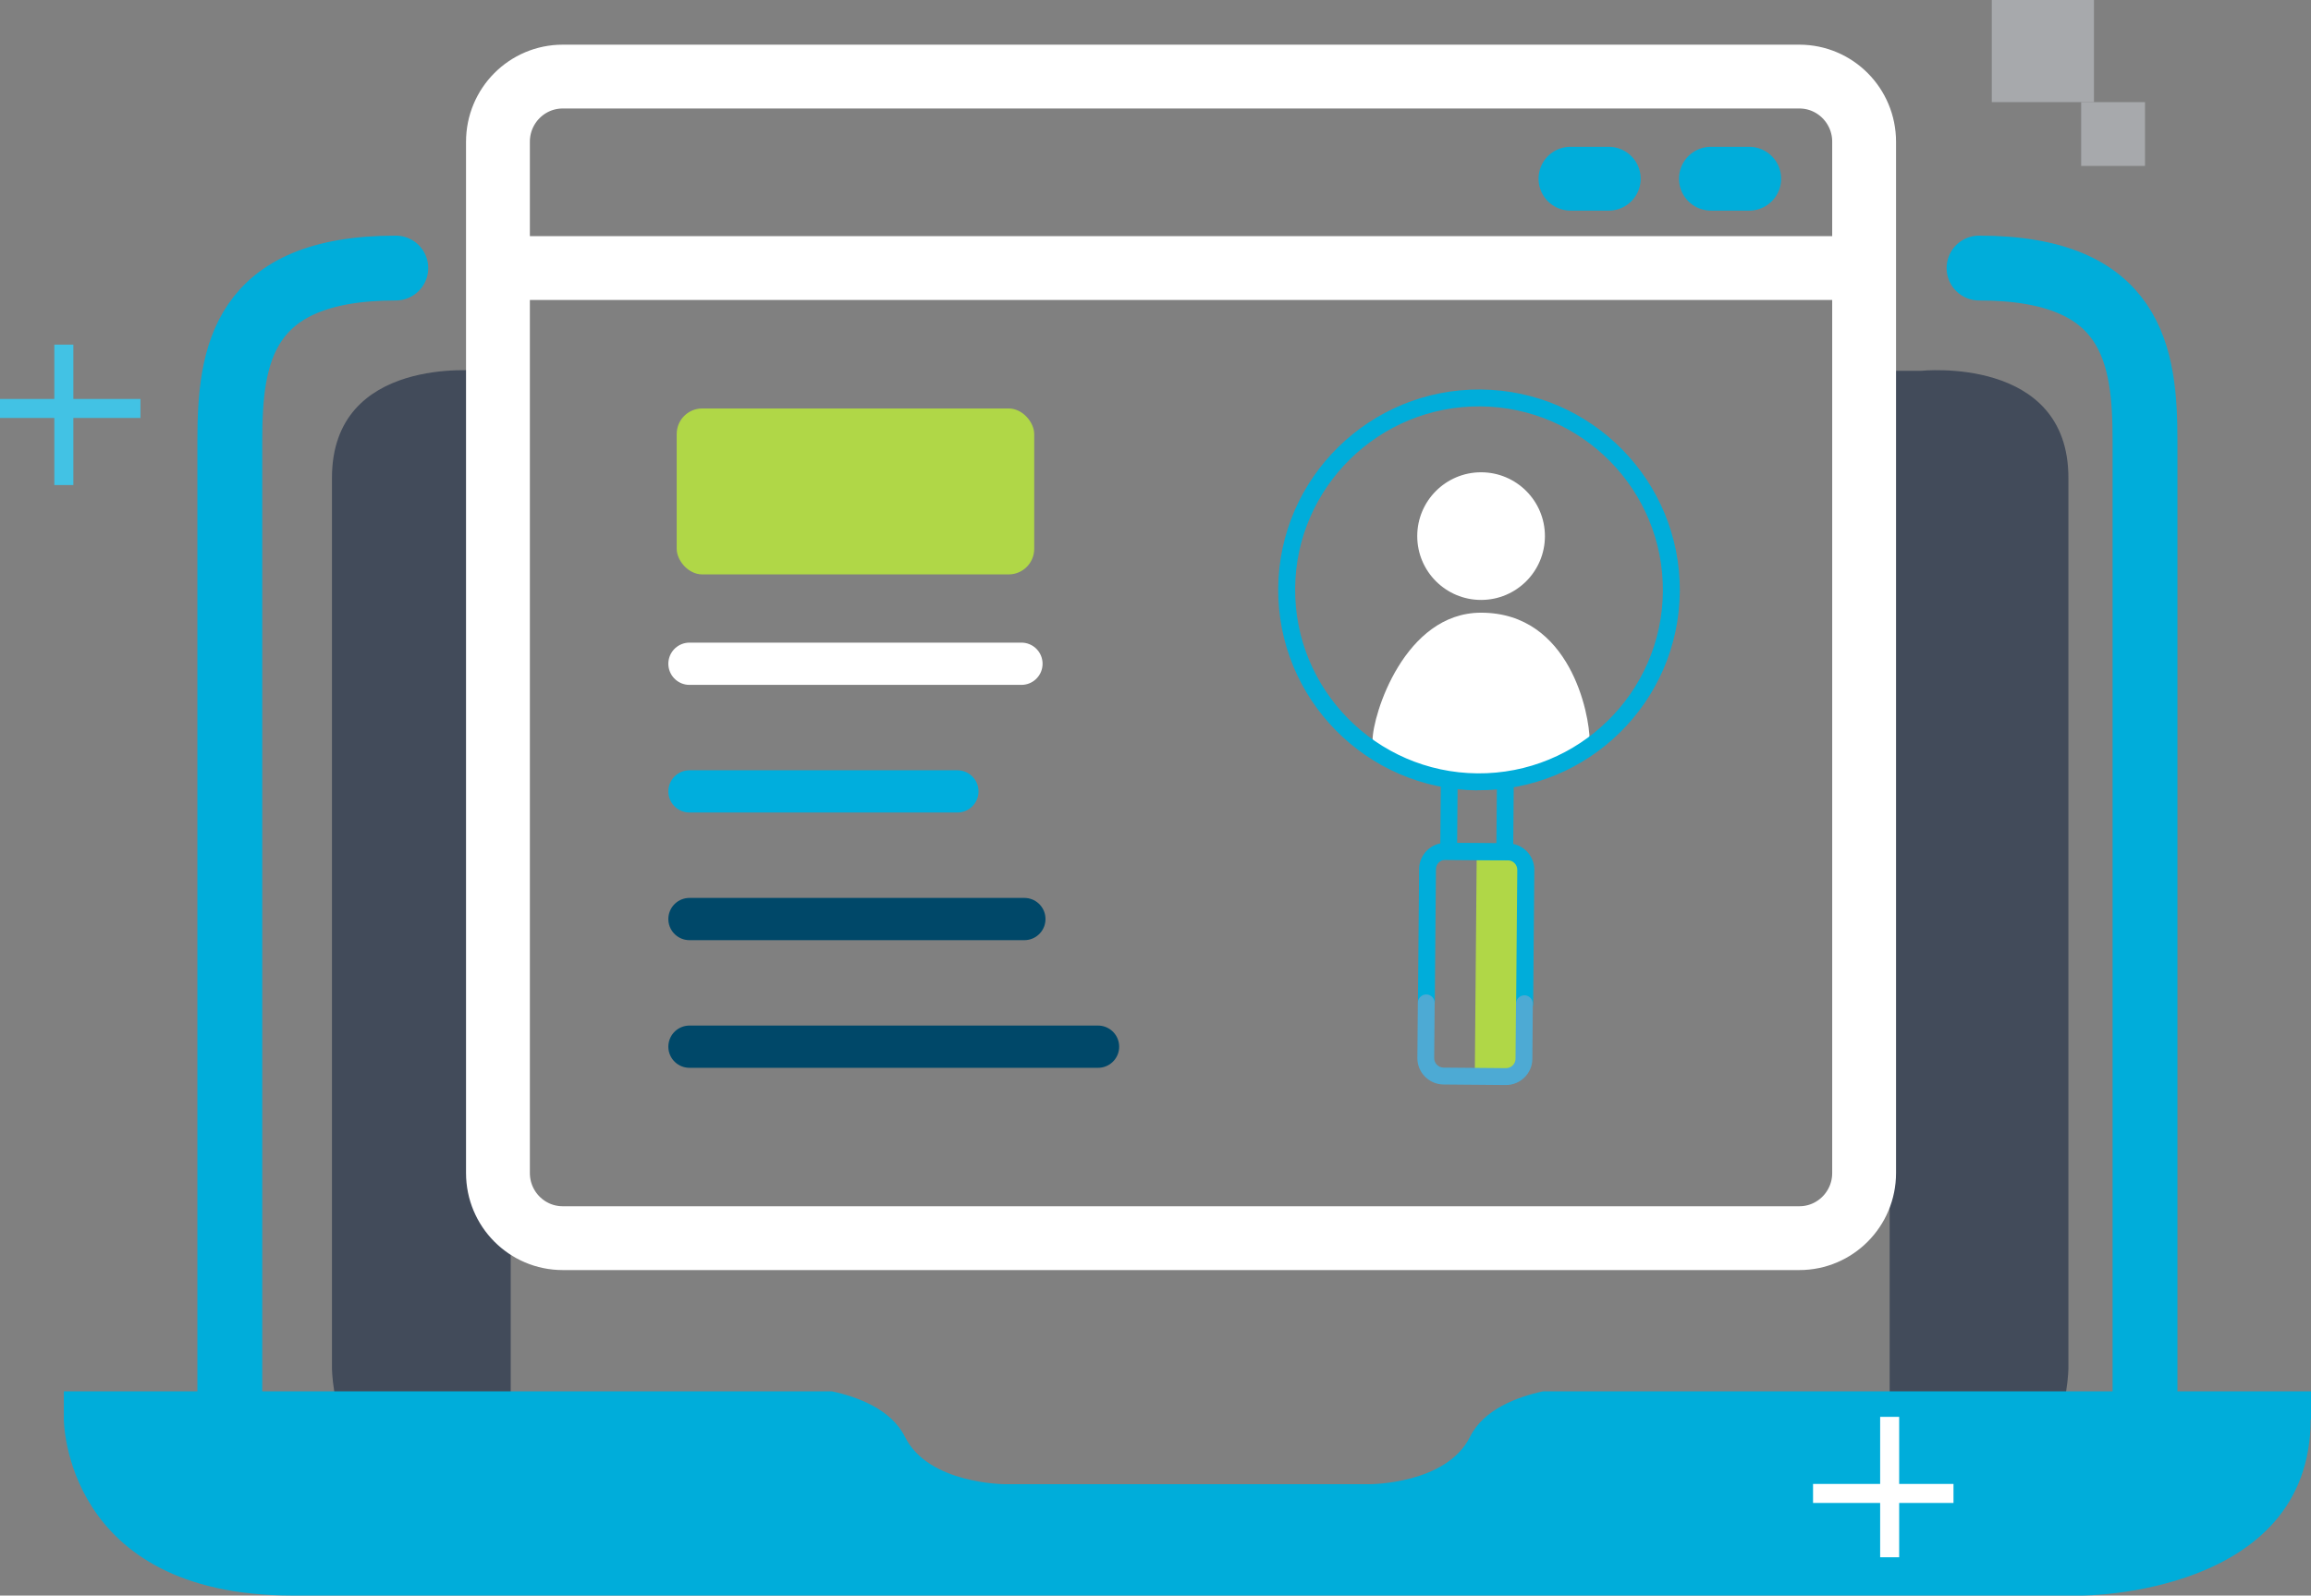
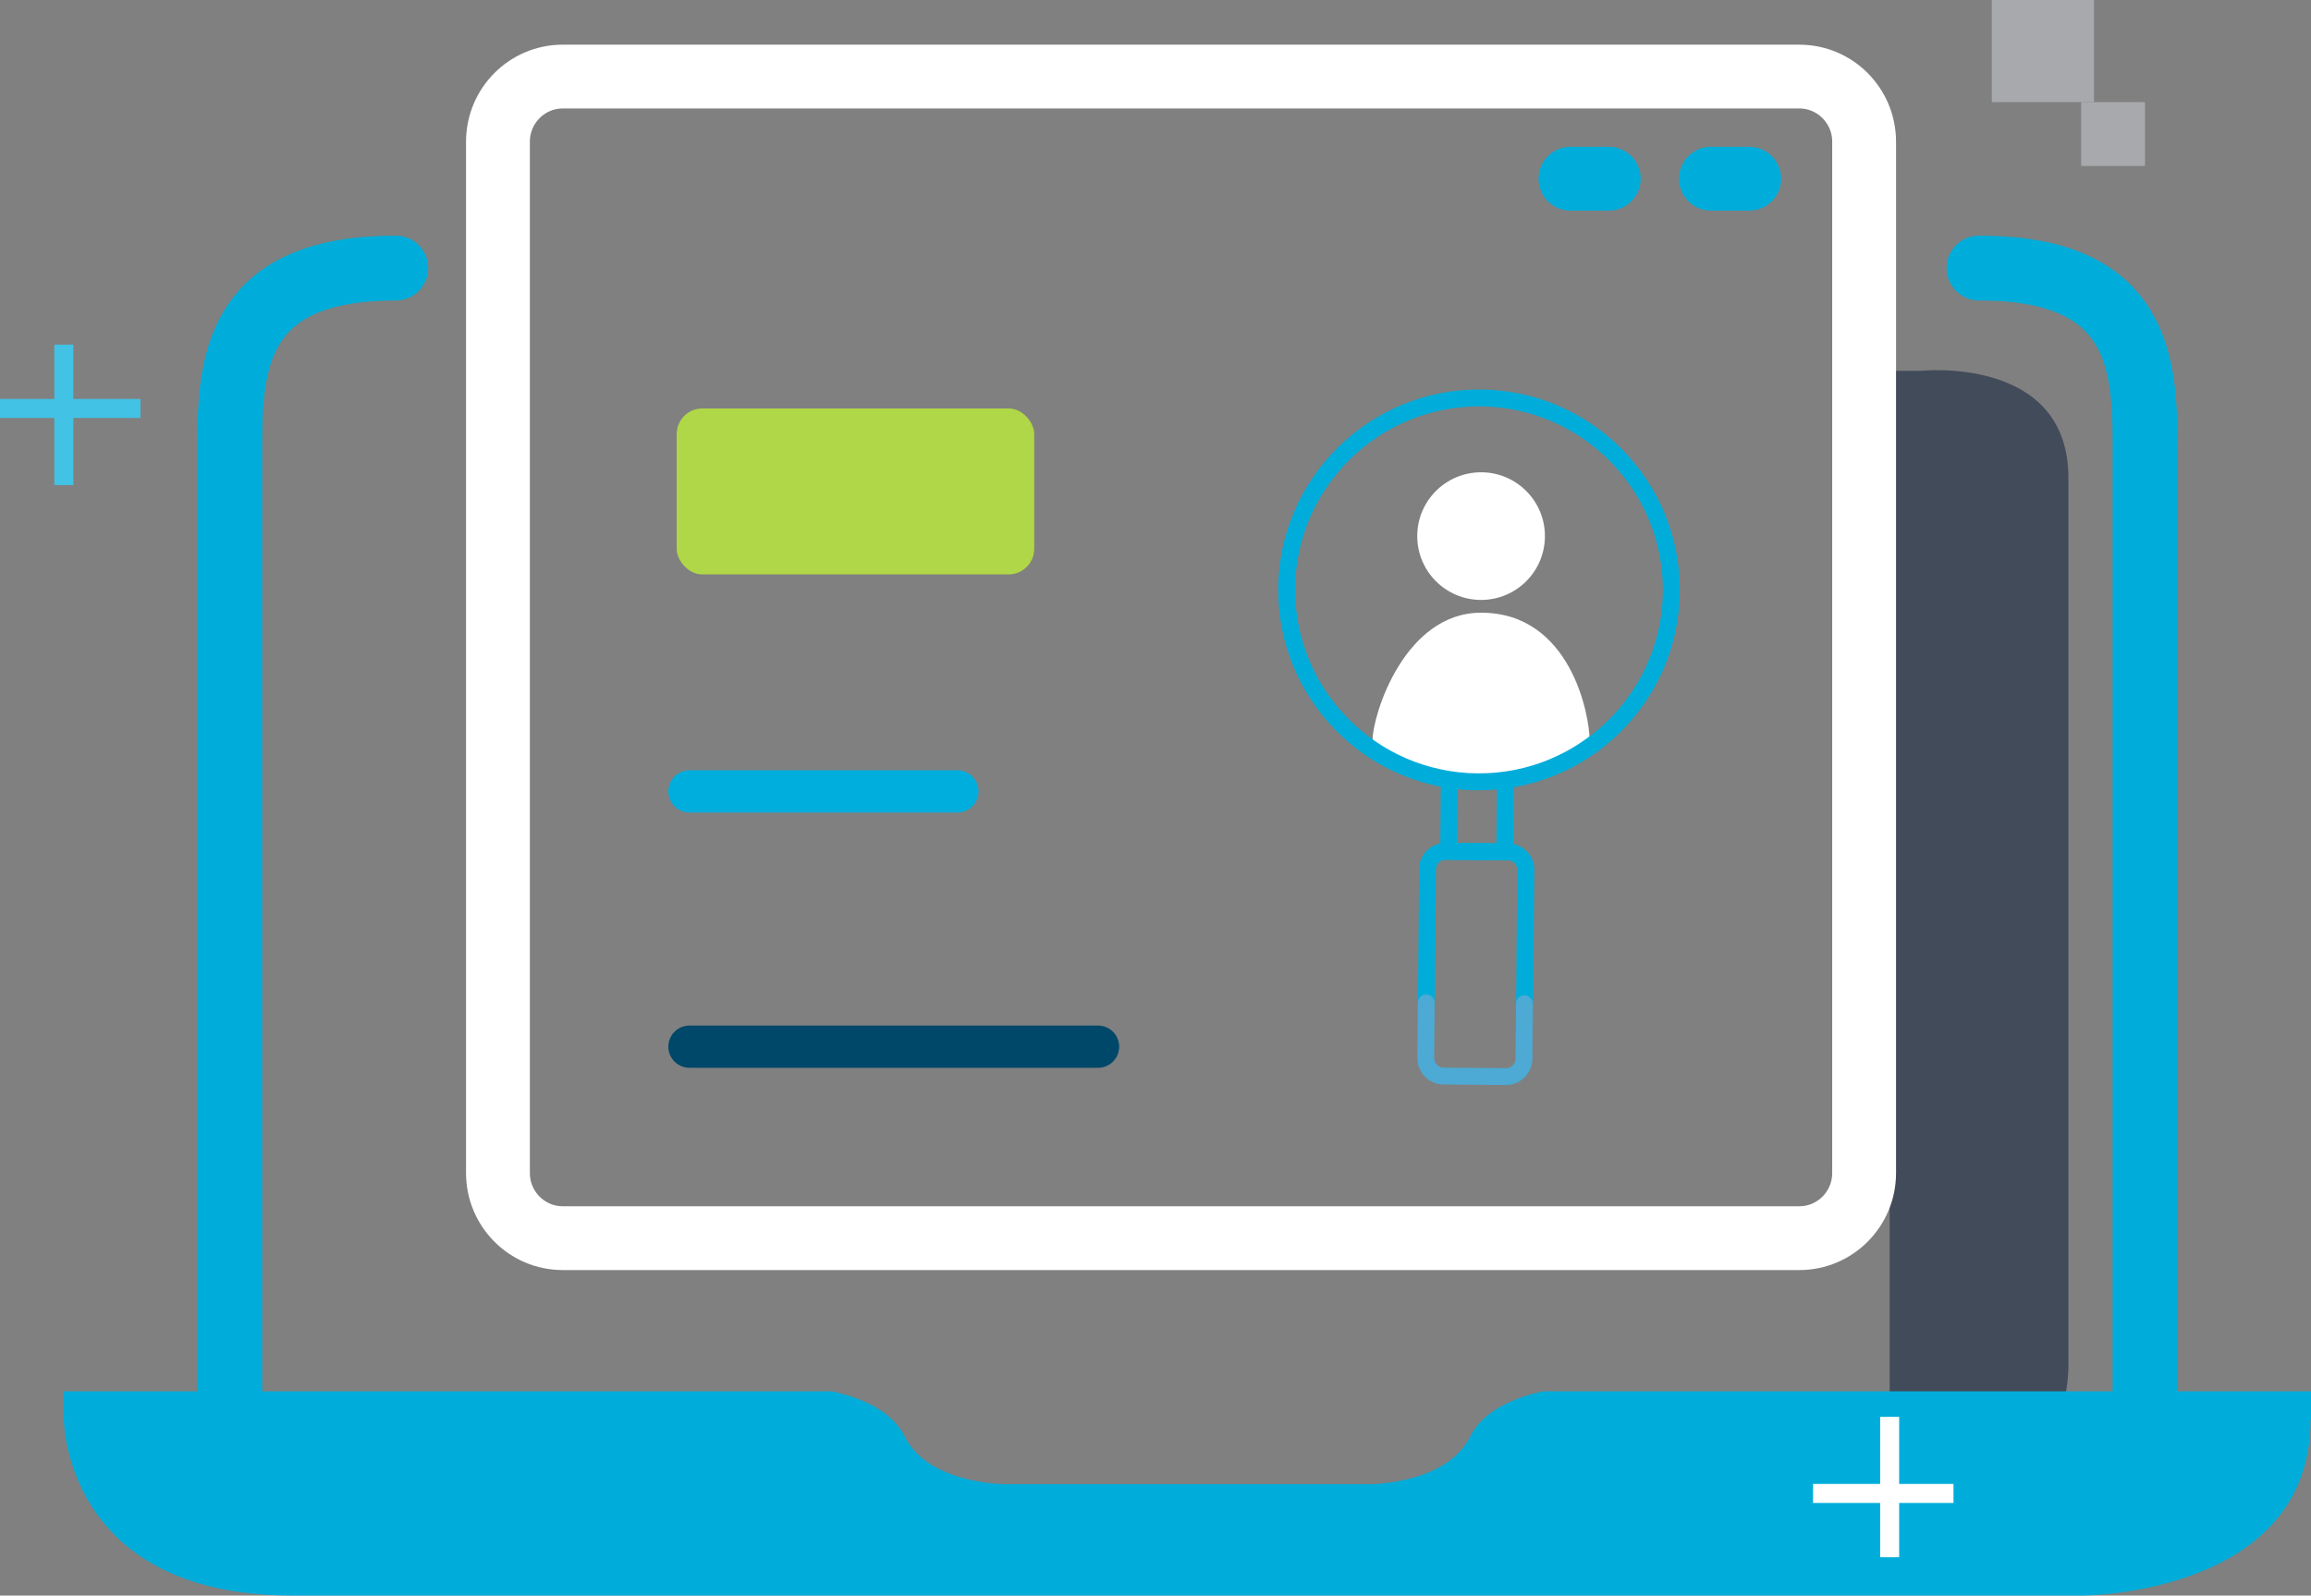
<svg xmlns="http://www.w3.org/2000/svg" width="181" height="125" viewBox="0 0 181 125" fill="none">
  <rect x="0" y="0" width="181" height="125" fill="#808080" stroke="none" />
-   <path d="M40 29.051H37.547C37.547 29.051 26 27.821 26 37.438V107.164C26 107.164 26 119 37.547 119H40V29.051Z" fill="#424B5A" />
  <path d="M148 29.051H150.453C150.453 29.051 162 27.821 162 37.438V107.164C162 107.164 162 119 150.453 119H148V29.051Z" fill="#424B5A" />
  <path d="M181 111.198V109H120.852C118.85 109.434 116.207 110.4 115.136 112.559C113.295 116.275 107.299 116.275 107.299 116.275H78.711C78.711 116.275 72.705 116.275 70.874 112.559C69.793 110.4 67.17 109.434 65.158 109H5V111.198C5 111.198 5 125 22.897 125H163.083C163.083 125 180.97 125 180.97 111.198" fill="#00ADDA" />
  <path d="M31 21C18.918 21 18 27.856 18 34.531V111" stroke="#00ADDA" stroke-width="5.08" stroke-linecap="round" />
  <path d="M155 21C167.092 21 168 27.856 168 34.531V111" stroke="#00ADDA" stroke-width="5.08" stroke-linecap="round" />
  <path d="M5 27V38" stroke="#42C2E4" stroke-width="1.49" />
  <path d="M11 32H0" stroke="#42C2E4" stroke-width="1.49" />
  <path d="M148 111V122" stroke="white" stroke-width="1.49" />
  <path d="M153 117H142" stroke="white" stroke-width="1.49" />
  <path d="M164 0H156V8H164V0Z" fill="#A7A9AC" />
  <path d="M168 8H163V13H168V8Z" fill="#A7A9AC" />
  <path d="M140.929 6H44.072C41.271 6 39 8.285 39 11.104V91.897C39 94.715 41.271 97 44.072 97H140.929C143.729 97 146 94.715 146 91.897V11.104C146 8.285 143.729 6 140.929 6Z" stroke="white" stroke-width="5" stroke-miterlimit="10" />
-   <path d="M54 52H80" stroke="white" stroke-width="3.31" stroke-linecap="round" />
  <path d="M54 62H74.983" stroke="#00AEDD" stroke-width="3.31" stroke-linecap="round" />
-   <path d="M54 72H80.229" stroke="#004869" stroke-width="3.31" stroke-linecap="round" />
  <path d="M54 82H86" stroke="#004869" stroke-width="3.31" stroke-linecap="round" />
-   <path d="M40 21H145" stroke="white" stroke-width="5" stroke-miterlimit="10" />
  <path d="M134 14H137" stroke="#00ADDA" stroke-width="5" stroke-linecap="round" />
  <path d="M123 14H126" stroke="#00ADDA" stroke-width="5" stroke-linecap="round" />
  <path d="M121 42C121 40.619 120.44 39.369 119.536 38.465C118.631 37.56 117.381 37 116 37C114.619 37 113.369 37.56 112.464 38.465C111.56 39.369 111 40.619 111 42C111 43.381 111.56 44.631 112.464 45.535C113.369 46.44 114.619 47 116 47C117.381 47 118.631 46.44 119.536 45.535C120.44 44.631 121 43.381 121 42Z" fill="white" />
  <path d="M107.5 58C107.5 59 112.25 61 116 61C119.518 61 124.5 59 124.5 58C124.5 56 123 48 116 48C110 48 107.5 56 107.5 58Z" fill="white" />
-   <path d="M119.204 66.677L115.66 66.646L115.509 84.1L119.053 84.131L119.204 66.677Z" fill="#B0D747" />
  <path d="M118.507 67.403L112.795 67.354L112.848 61.227L114.165 61.239L114.124 66.042L117.201 66.068L117.242 61.266L118.56 61.277L118.507 67.403Z" fill="#00ADDA" />
  <path d="M119.397 79.298C119.03 79.294 118.741 78.992 118.744 78.634L118.835 68.147C118.838 67.739 118.508 67.403 118.099 67.399L113.212 67.357C112.804 67.354 112.467 67.684 112.464 68.091L112.373 78.579C112.37 78.945 112.067 79.234 111.708 79.231C111.35 79.228 111.052 78.926 111.055 78.568L111.146 68.08C111.156 66.94 112.09 66.024 113.232 66.034L118.119 66.076C119.261 66.086 120.179 67.018 120.169 68.158L120.078 78.646C120.075 79.012 119.772 79.301 119.414 79.298L119.397 79.298Z" fill="#00ADDA" />
  <path d="M117.946 85.004L113.06 84.962C111.917 84.952 111 84.02 111.01 82.88L111.047 78.56C111.05 78.194 111.353 77.905 111.712 77.908C112.07 77.911 112.368 78.214 112.365 78.572L112.327 82.891C112.324 83.299 112.654 83.635 113.063 83.639L117.95 83.681C118.358 83.684 118.695 83.355 118.698 82.947L118.736 78.627C118.739 78.26 119.041 77.972 119.4 77.975C119.759 77.978 120.056 78.28 120.053 78.638L120.016 82.958C120.006 84.098 119.072 85.014 117.93 85.004L117.946 85.004Z" fill="#4DAAD4" />
  <path d="M115.701 61.919C107.028 61.844 100.035 54.741 100.11 46.084C100.185 37.428 107.292 30.439 115.973 30.514C124.654 30.589 131.639 37.692 131.564 46.348C131.489 55.005 124.374 61.986 115.701 61.91L115.701 61.919ZM115.961 31.837C108.023 31.769 101.504 38.163 101.436 46.087C101.367 54.011 107.774 60.518 115.712 60.587C123.651 60.656 130.17 54.261 130.238 46.337C130.307 38.413 123.9 31.906 115.961 31.837Z" fill="#00ADDA" />
  <rect x="53" y="32" width="28" height="13" rx="2" fill="#B0D747" />
</svg>